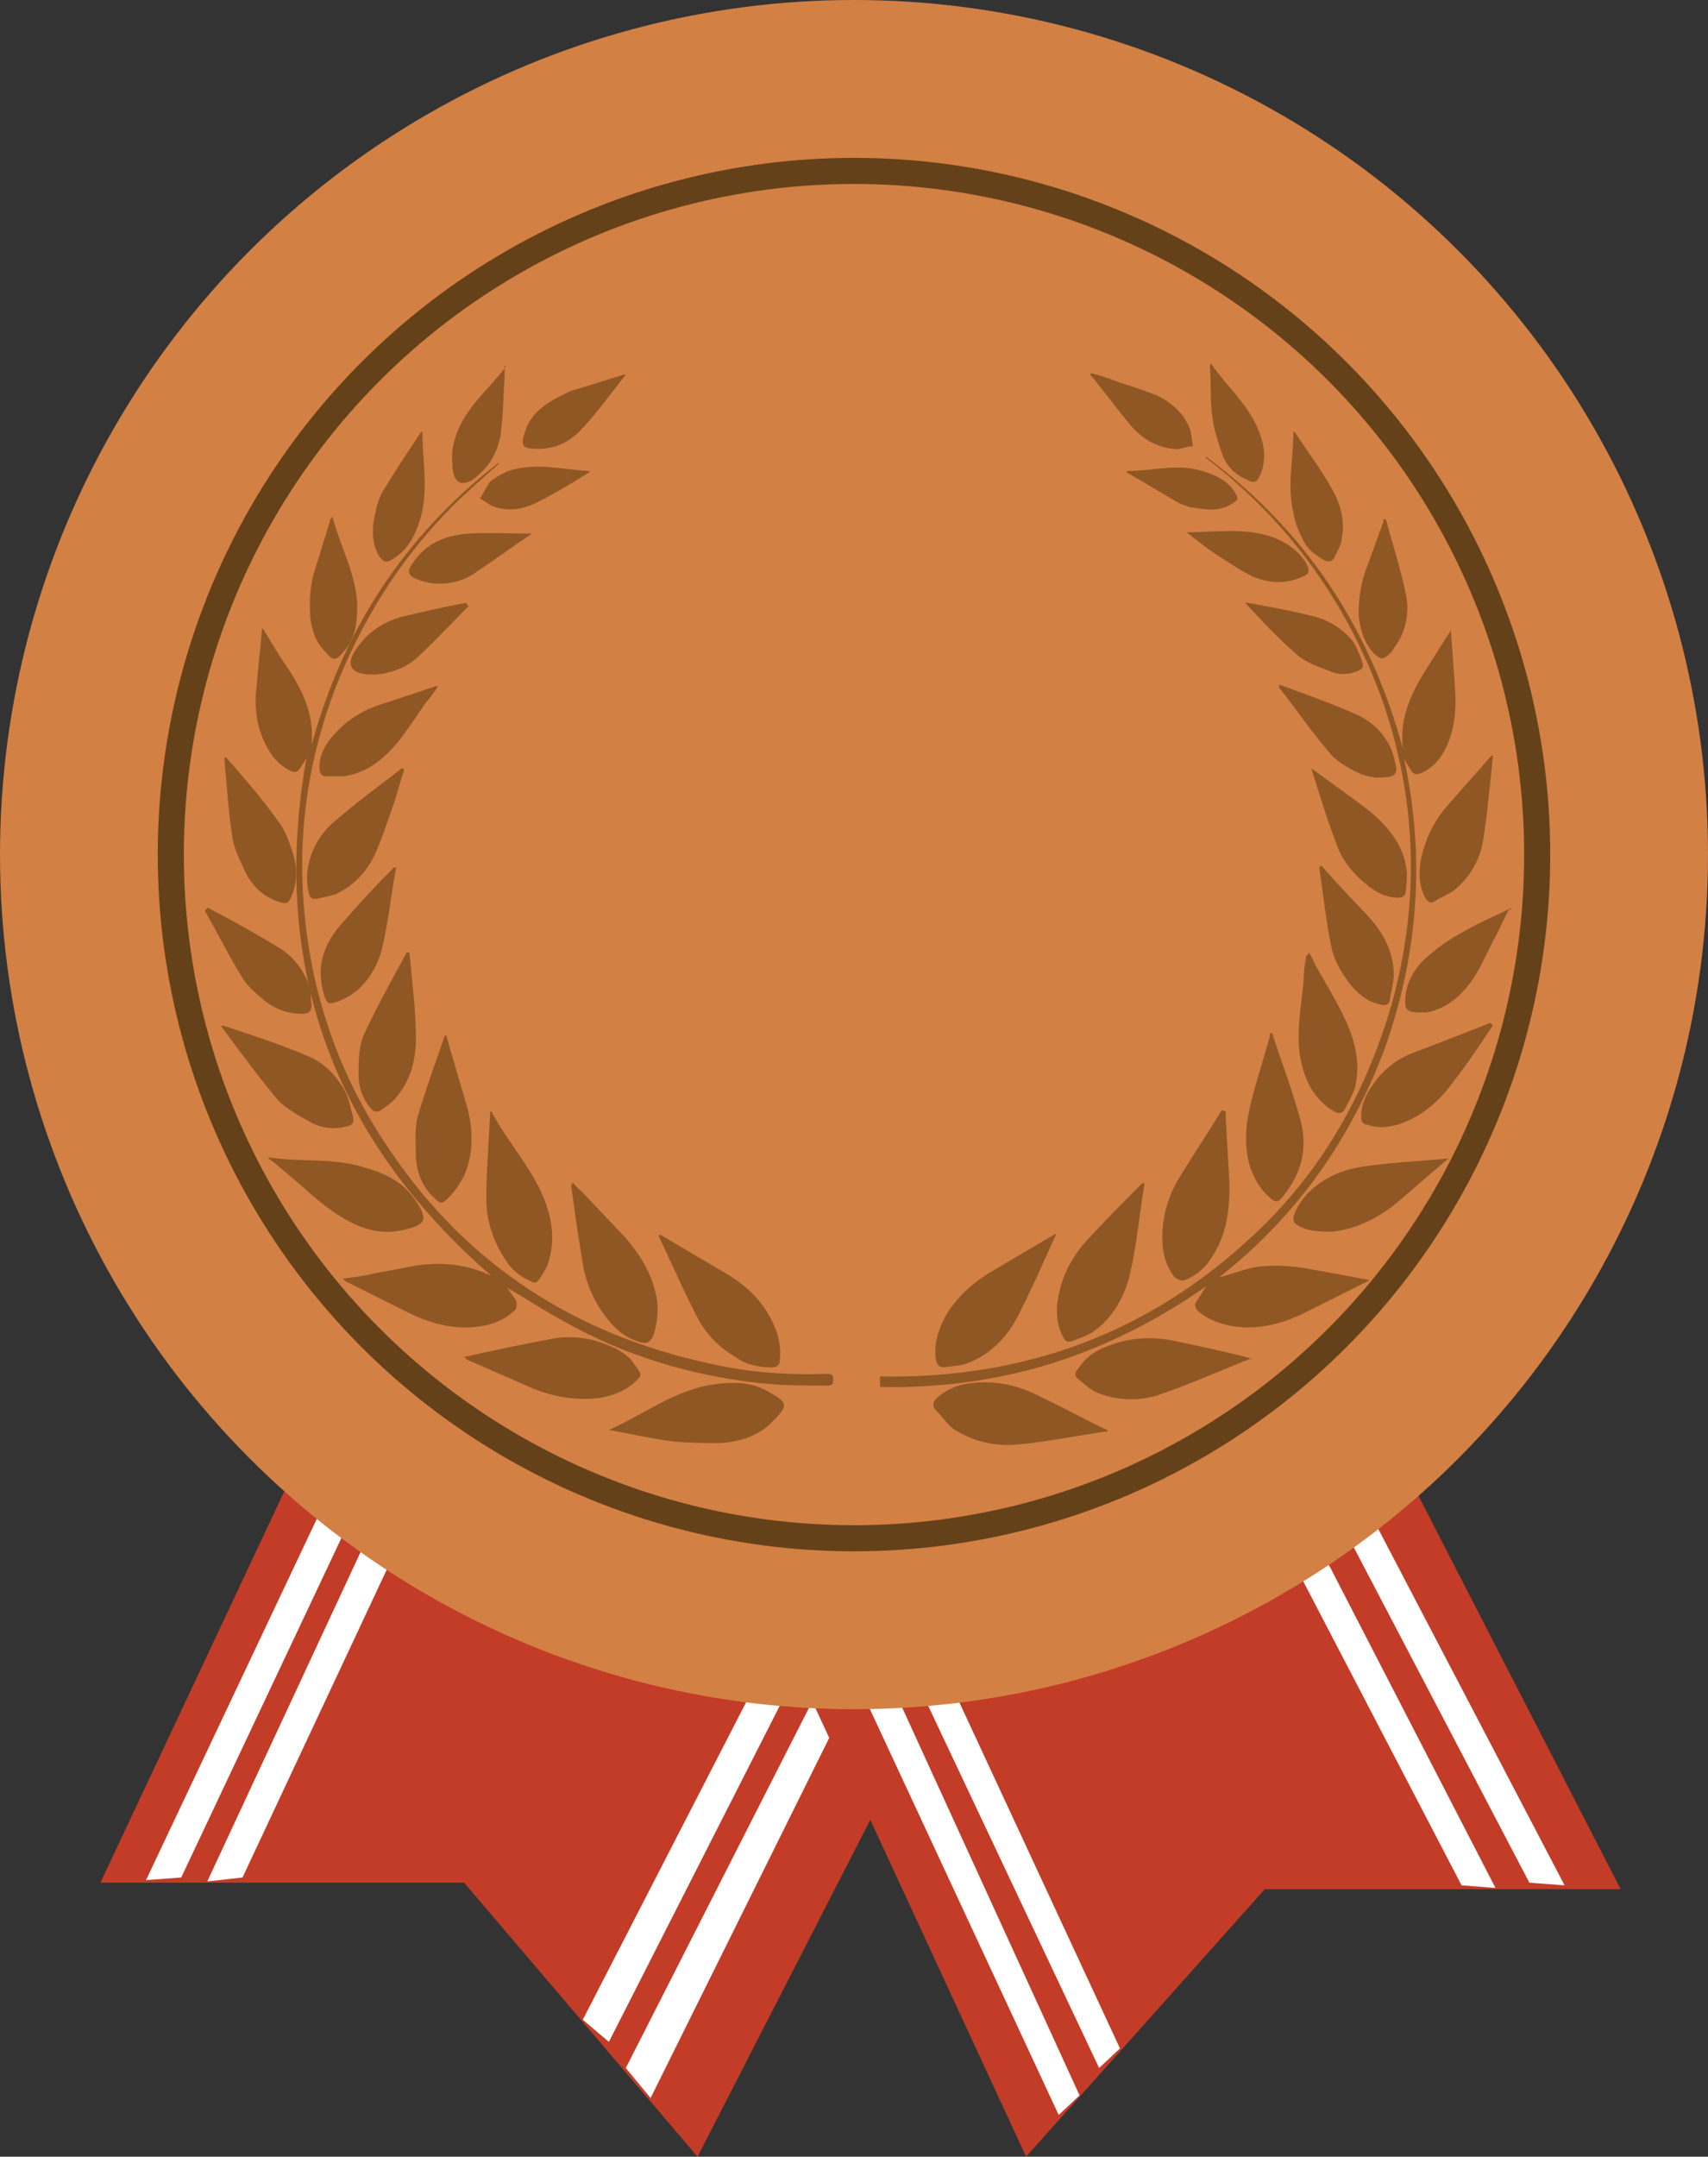
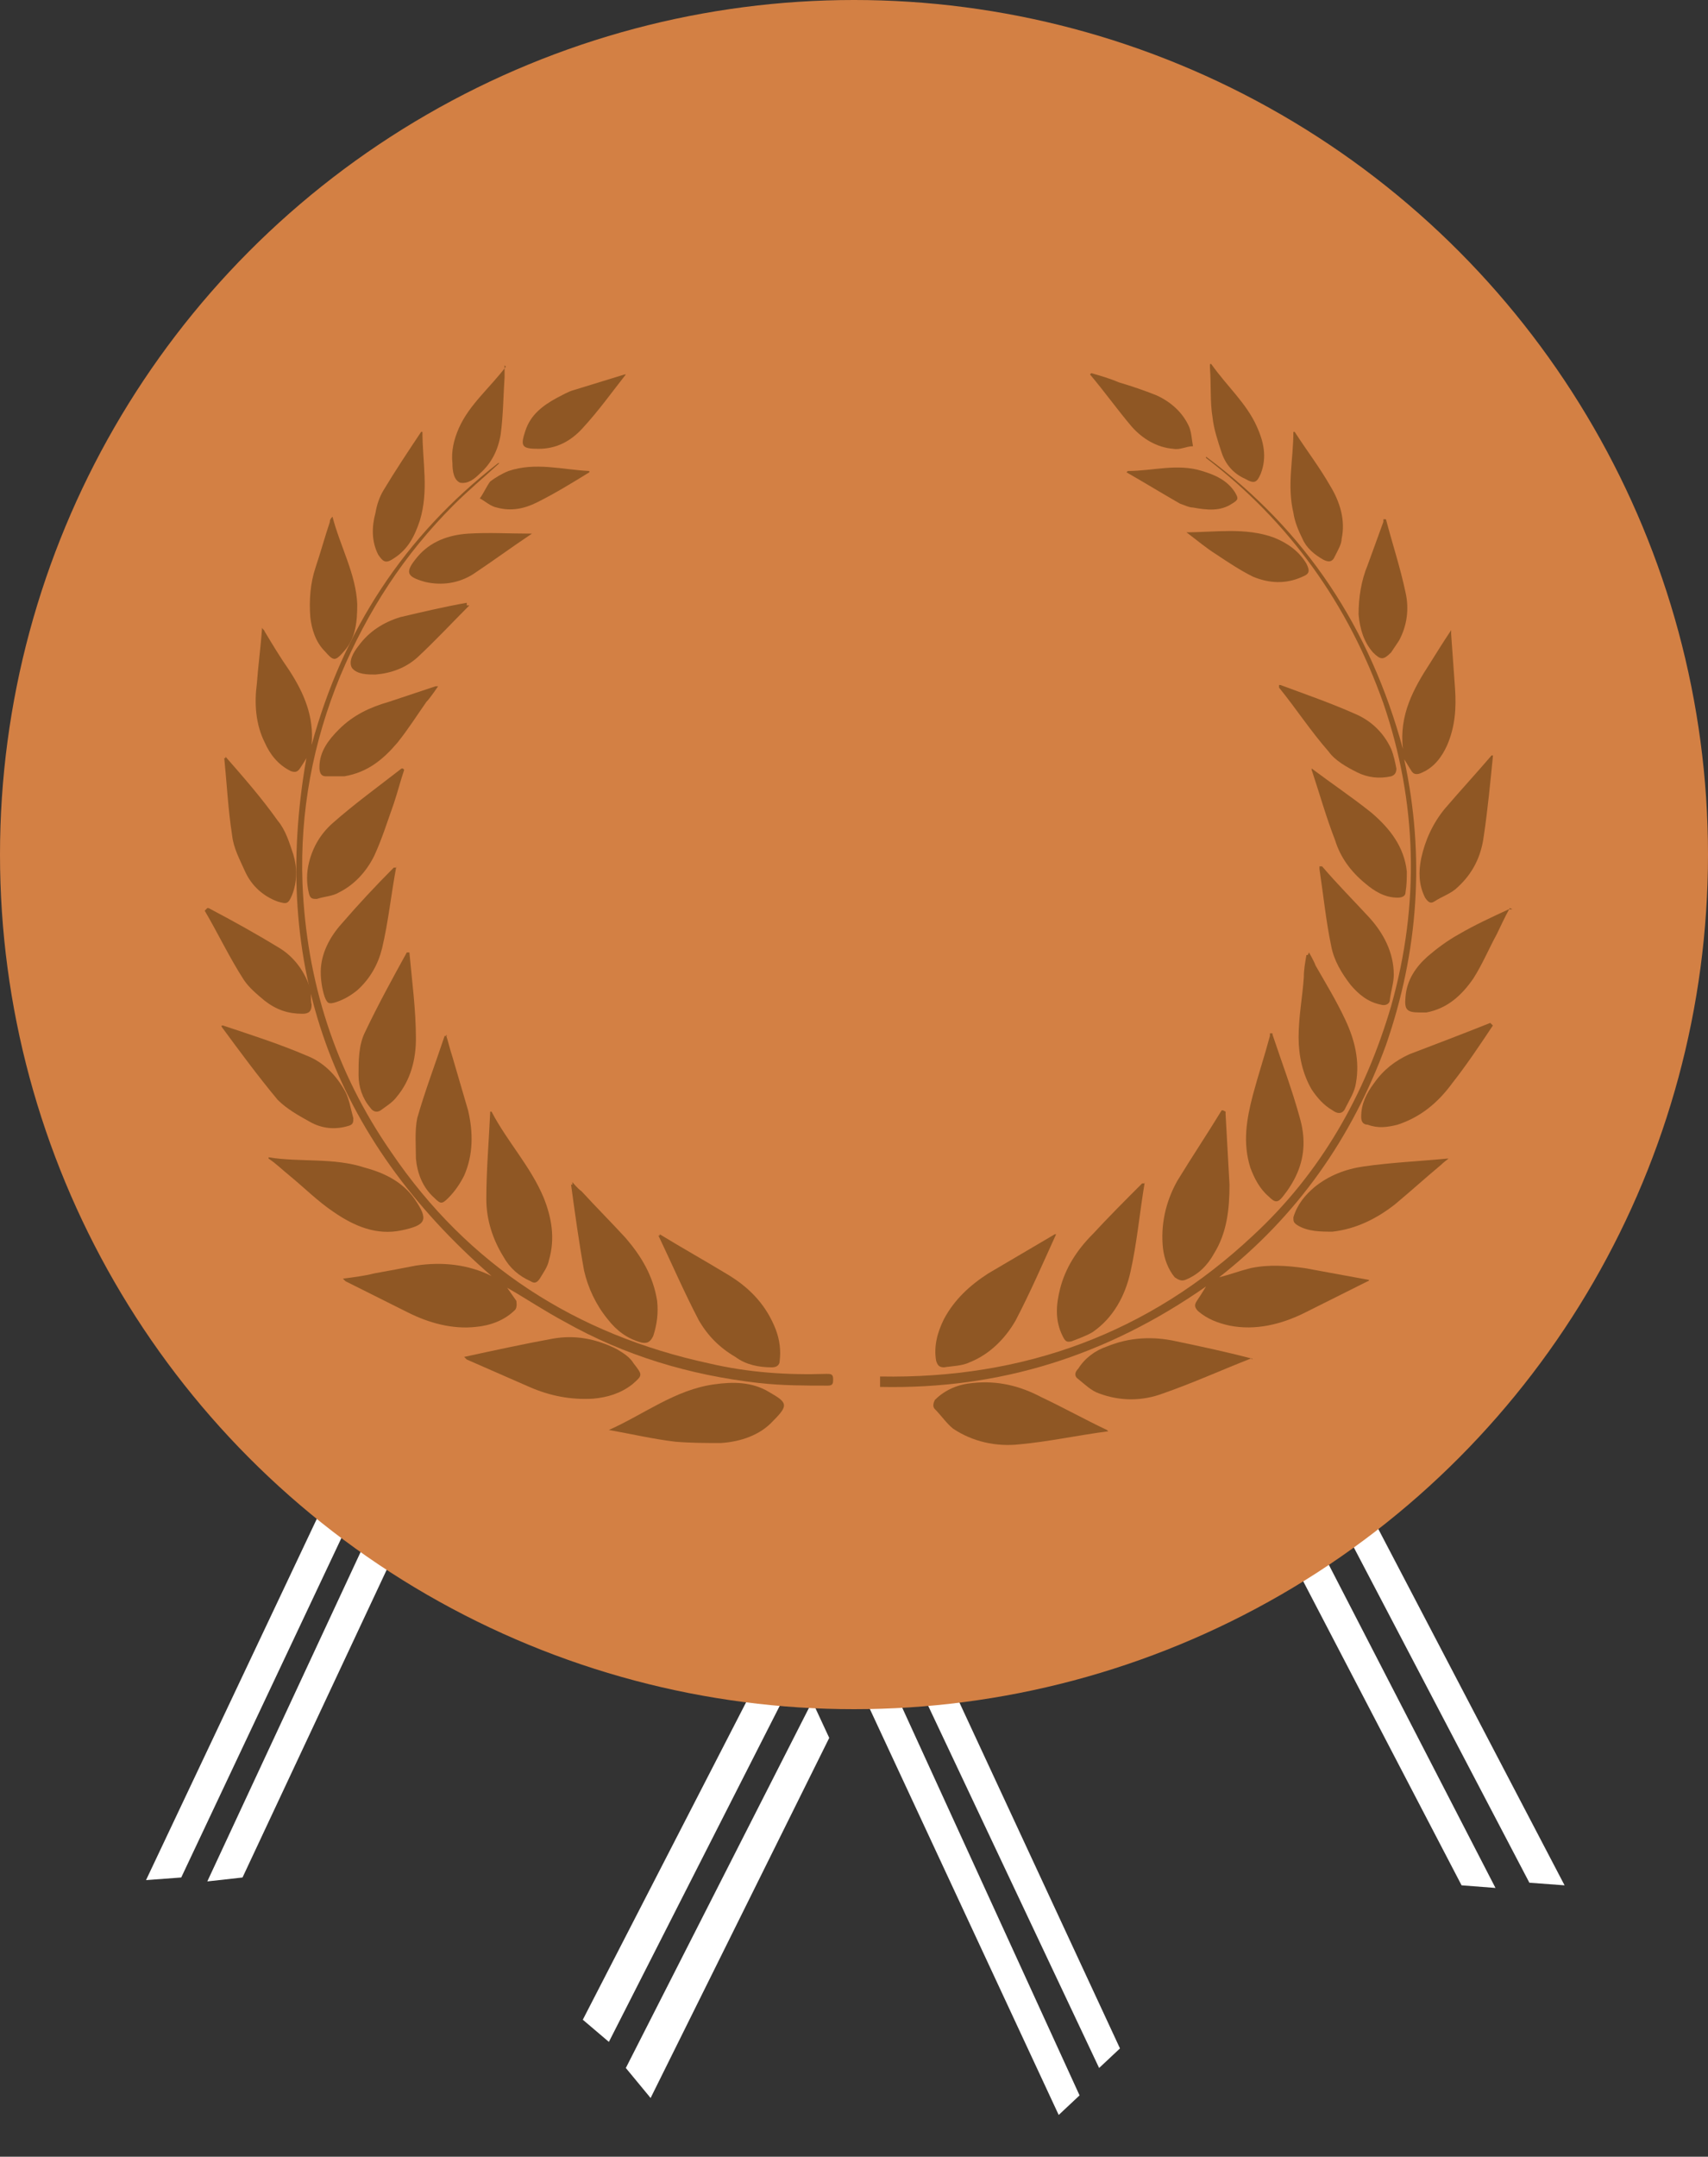
<svg xmlns="http://www.w3.org/2000/svg" id="Layer_2" viewBox="0 0 13.1 16.53">
  <rect x="0" y="0" width="13.1" height="16.53" fill="#333333" stroke="none" />
  <defs>
    <style>.cls-1{fill:none;}.cls-2{fill:#fff;}.cls-3{fill:#c33c27;}.cls-4{fill:#8f5724;}.cls-5,.cls-6{fill:#d38044;}.cls-6{stroke:#654119;stroke-miterlimit:10;stroke-width:.2px;}</style>
  </defs>
  <g id="Layer_1-2">
    <g>
      <g>
-         <path class="cls-3" d="M2.35,11.07l-1.58,3.36H3.56l1.79,2.1,1.94-3.78s-.53-.05-1.25-.17c-1.27-.22-3.12-.67-3.69-1.51Z" />
-         <polygon class="cls-3" points="7.87 16.53 9.7 14.48 12.43 14.48 10.81 11.33 6.04 12.57 6.5 13.57 7.87 16.53" />
-       </g>
+         </g>
      <polygon class="cls-2" points="8.28 16.06 8.12 16.21 6.5 12.73 6.71 12.63 8.28 16.06" />
      <polygon class="cls-2" points="8.59 15.7 8.43 15.85 6.81 12.42 7.02 12.32 8.59 15.7" />
      <polygon class="cls-2" points="11.73 14.43 12 14.45 10.19 10.99 9.98 11.09 11.73 14.43" />
      <polygon class="cls-2" points="1.39 14.39 1.12 14.41 2.79 10.88 3 10.98 1.39 14.39" />
      <polygon class="cls-2" points="1.86 14.39 1.59 14.42 3.22 10.92 3.44 11.02 1.86 14.39" />
      <polygon class="cls-2" points="4.47 15.48 4.67 15.65 6.42 12.21 6.21 12.1 4.47 15.48" />
      <polygon class="cls-2" points="11.21 14.45 11.47 14.47 9.7 11.04 9.49 11.15 11.21 14.45" />
      <polygon class="cls-2" points="4.8 15.85 4.99 16.08 6.36 13.32 6.36 13.32 6.23 13.04 4.8 15.85" />
      <circle class="cls-5" cx="6.55" cy="6.55" r="6.55" />
-       <circle class="cls-6" cx="6.55" cy="6.55" r="5.24" />
      <g>
        <path class="cls-4" d="M9.25,3.5c.77,.57,1.26,1.32,1.51,2.24-.03-.26,.08-.46,.21-.66,.05-.08,.1-.16,.16-.25,0,.02,0,.02,0,.03,.01,.14,.02,.28,.03,.42,.01,.15,0,.29-.06,.43-.04,.09-.1,.17-.19,.21-.04,.02-.07,.02-.09-.02-.02-.03-.03-.05-.05-.08,.16,.74,.11,1.47-.14,2.19-.26,.71-.68,1.31-1.28,1.78,.08-.02,.16-.05,.24-.07,.14-.03,.28-.02,.42,0l.49,.09s0,.01-.01,.01c-.16,.08-.32,.16-.48,.24-.18,.09-.38,.14-.58,.1-.09-.02-.17-.05-.24-.11-.03-.03-.03-.05-.01-.08,.02-.03,.04-.06,.07-.11-.76,.53-1.58,.79-2.5,.77v-.08c1.1,.02,2.06-.33,2.86-1.08,.52-.48,.86-1.08,1.06-1.76,.22-.78,.2-1.56-.06-2.32-.27-.76-.72-1.39-1.36-1.88Z" />
        <path class="cls-4" d="M3.83,3.55c-.12,.11-.24,.21-.35,.32-.38,.38-.66,.81-.87,1.31-.21,.51-.31,1.04-.29,1.59,.03,.75,.25,1.44,.68,2.06,.59,.87,1.42,1.4,2.44,1.62,.3,.07,.6,.09,.9,.08,.03,0,.05,0,.05,.04,0,.03,0,.05-.04,.05-.18,0-.35,0-.53-.02-.53-.06-1.03-.21-1.49-.47-.15-.08-.3-.18-.44-.26l.07,.1s.01,.05-.01,.07c-.08,.08-.19,.12-.3,.13-.18,.02-.36-.03-.52-.11-.16-.08-.32-.16-.48-.24,0,0,0,0-.02-.02,.08-.01,.16-.02,.24-.04,.11-.02,.22-.04,.32-.06,.2-.03,.4-.01,.58,.08-1.22-1.06-1.7-2.38-1.42-3.97-.01,.02-.03,.05-.05,.08-.02,.03-.04,.03-.07,.02-.1-.05-.16-.13-.2-.22-.07-.14-.08-.3-.06-.45,.01-.14,.03-.28,.04-.43,0,.01,.02,.02,.02,.03,.06,.1,.12,.2,.19,.3,.11,.17,.19,.35,.17,.57,.24-.88,.71-1.6,1.43-2.16Z" />
-         <path class="cls-4" d="M3.77,8.52c.12,.23,.3,.42,.4,.66,.06,.15,.09,.31,.04,.48-.01,.05-.04,.09-.07,.14-.02,.03-.04,.04-.07,.02-.09-.04-.16-.1-.21-.19-.08-.13-.13-.28-.13-.44,0-.22,.02-.45,.03-.67h.01Z" />
+         <path class="cls-4" d="M3.77,8.52c.12,.23,.3,.42,.4,.66,.06,.15,.09,.31,.04,.48-.01,.05-.04,.09-.07,.14-.02,.03-.04,.04-.07,.02-.09-.04-.16-.1-.21-.19-.08-.13-.13-.28-.13-.44,0-.22,.02-.45,.03-.67Z" />
        <path class="cls-4" d="M8.1,9.46h0c-.1,.22-.2,.45-.31,.66-.08,.14-.2,.26-.35,.32-.06,.03-.14,.03-.2,.04-.04,0-.05-.02-.06-.05-.02-.11,.01-.22,.06-.32,.08-.15,.2-.26,.34-.35,.17-.1,.34-.2,.51-.3h.01Z" />
        <path class="cls-4" d="M8.5,10.97c-.23,.03-.46,.08-.68,.1-.18,.02-.36-.02-.51-.12-.05-.04-.09-.1-.14-.15-.02-.02-.01-.05,0-.07,.08-.08,.18-.12,.29-.13,.19-.02,.36,.02,.53,.11,.17,.08,.33,.17,.5,.25h0Z" />
        <path class="cls-4" d="M3.56,10.4c.23-.05,.46-.1,.68-.14,.17-.03,.33,0,.49,.08,.05,.03,.1,.06,.13,.11,.07,.09,.07,.09-.01,.16-.09,.07-.19,.1-.3,.11-.17,.01-.33-.02-.49-.09-.16-.07-.32-.14-.48-.21,0,0,0,0-.02-.02Z" />
        <path class="cls-4" d="M5.06,9.46c.18,.11,.36,.21,.54,.32,.16,.1,.28,.23,.35,.41,.03,.08,.04,.16,.03,.24,0,.03-.02,.05-.06,.05-.1,0-.2-.02-.28-.08-.12-.07-.21-.16-.28-.28-.11-.21-.21-.44-.31-.65h.01Z" />
        <path class="cls-4" d="M4.39,9.06s.04,.05,.07,.07c.11,.12,.23,.24,.34,.36,.12,.14,.21,.29,.24,.48,.01,.09,0,.18-.03,.27-.02,.04-.04,.06-.09,.05-.11-.03-.19-.09-.26-.18-.09-.11-.15-.24-.18-.37-.04-.22-.07-.44-.1-.66h.01Z" />
        <path class="cls-4" d="M9.6,10.41c-.23,.09-.45,.19-.68,.27-.16,.06-.33,.06-.49,0-.06-.02-.11-.07-.16-.11-.03-.02-.03-.05,0-.08,.05-.08,.13-.14,.22-.17,.17-.07,.35-.08,.53-.04,.19,.04,.38,.08,.57,.13,0,0,0,0,.02,.01Z" />
        <path class="cls-4" d="M4.67,10.96c.27-.12,.51-.31,.81-.35,.14-.02,.29-.02,.42,.06,.14,.08,.15,.1,.03,.22-.1,.11-.25,.16-.4,.17-.12,0-.23,0-.35-.01-.17-.02-.34-.06-.51-.09Z" />
        <path class="cls-4" d="M9.4,8.52s0,.01,0,.02c.01,.18,.02,.36,.03,.54,0,.19-.02,.37-.12,.53-.05,.09-.12,.16-.22,.2-.03,.01-.05,0-.08-.02-.05-.06-.08-.14-.09-.22-.02-.18,.02-.36,.11-.52,.11-.18,.23-.36,.34-.54h.01Z" />
        <path class="cls-4" d="M8.78,9.06c-.04,.24-.06,.47-.11,.69-.04,.18-.13,.35-.29,.46-.05,.03-.11,.05-.16,.07-.04,.01-.05,0-.07-.04-.06-.12-.05-.24-.02-.36,.04-.16,.13-.3,.25-.42,.12-.13,.25-.26,.38-.39h.02Z" />
        <path class="cls-4" d="M9.76,7.93c.07,.21,.15,.42,.21,.64,.04,.14,.04,.28-.02,.42-.03,.07-.07,.13-.11,.18-.04,.05-.06,.05-.11,0-.07-.06-.11-.14-.14-.22-.06-.19-.03-.37,.02-.56,.04-.15,.09-.3,.13-.45v-.02h.02Z" />
        <path class="cls-4" d="M11.11,8.88s-.04,.03-.06,.05c-.12,.1-.23,.2-.35,.3-.14,.11-.3,.19-.48,.21-.09,0-.19,0-.27-.05-.03-.02-.03-.03-.03-.06,.03-.1,.09-.17,.16-.23,.11-.09,.24-.14,.38-.16,.21-.03,.43-.04,.64-.06h0Z" />
        <path class="cls-4" d="M2.06,8.87c.24,.04,.5,0,.74,.08,.15,.04,.29,.11,.38,.24,.11,.16,.09,.2-.1,.24-.19,.04-.36-.03-.52-.14-.12-.08-.23-.19-.34-.28-.05-.04-.1-.09-.16-.13h0Z" />
        <path class="cls-4" d="M3.42,7.93c.02,.06,.03,.11,.05,.17,.04,.14,.08,.27,.12,.41,.04,.17,.04,.34-.03,.5-.03,.06-.07,.12-.12,.17-.05,.05-.06,.05-.11,0-.09-.08-.13-.19-.14-.3,0-.1-.01-.21,.01-.31,.06-.21,.14-.42,.21-.63h.02Z" />
        <path class="cls-4" d="M10.04,7.3s.04,.07,.05,.1c.08,.14,.16,.27,.23,.42,.07,.15,.11,.31,.08,.48-.01,.07-.05,.13-.08,.19-.02,.05-.06,.05-.1,.02-.07-.04-.12-.1-.16-.16-.07-.12-.1-.26-.1-.4,0-.16,.03-.31,.04-.46,0-.06,.01-.11,.02-.17h.01Z" />
        <path class="cls-4" d="M11.45,7.86c-.1,.15-.2,.3-.31,.44-.11,.15-.24,.26-.42,.32-.08,.02-.15,.03-.23,0-.04,0-.05-.03-.05-.06,0-.1,.04-.18,.1-.26,.07-.1,.16-.17,.27-.22,.21-.08,.42-.16,.62-.24h0Z" />
        <path class="cls-4" d="M3.14,7.3c.02,.22,.05,.44,.05,.66,0,.16-.04,.32-.15,.45-.03,.04-.08,.07-.12,.1-.03,.02-.06,.01-.08-.02-.06-.07-.09-.16-.09-.25,0-.11,0-.23,.05-.33,.1-.21,.21-.41,.32-.61h.02Z" />
        <path class="cls-4" d="M1.7,7.86h.01c.21,.07,.43,.14,.64,.23,.13,.05,.23,.15,.3,.28,.03,.06,.04,.13,.06,.2,0,.03,0,.05-.04,.06-.1,.03-.2,.02-.29-.03-.09-.05-.18-.1-.25-.17-.15-.18-.29-.37-.43-.56Z" />
        <path class="cls-4" d="M3.1,5.9c-.03,.09-.05,.17-.08,.26-.05,.14-.09,.27-.15,.4-.06,.12-.15,.22-.27,.28-.05,.03-.11,.03-.17,.05-.03,0-.05,0-.06-.04-.02-.08-.02-.16,0-.24,.03-.12,.09-.22,.18-.3,.17-.15,.35-.28,.53-.42h.01Z" />
        <path class="cls-4" d="M1.73,5.8c.14,.16,.28,.32,.4,.49,.06,.07,.09,.17,.12,.26,.03,.1,.03,.21-.01,.31-.03,.07-.04,.07-.11,.05-.11-.04-.2-.12-.25-.23-.04-.09-.09-.18-.1-.28-.03-.19-.04-.39-.06-.59h.01Z" />
        <path class="cls-4" d="M11.45,5.8c-.02,.2-.04,.41-.07,.61-.02,.15-.08,.28-.2,.39-.05,.05-.12,.07-.18,.11-.03,.02-.05,0-.07-.03-.05-.1-.05-.2-.03-.3,.03-.14,.09-.27,.18-.38,.12-.14,.24-.27,.36-.41h.01Z" />
        <path class="cls-4" d="M10.06,5.89c.16,.12,.31,.22,.46,.34,.14,.12,.25,.26,.27,.45,0,.05,0,.1-.01,.16,0,.03-.03,.04-.06,.04-.1,0-.18-.05-.25-.11-.11-.09-.19-.2-.23-.33-.07-.18-.12-.36-.18-.54v-.02Z" />
        <path class="cls-4" d="M3.04,6.64c-.04,.21-.06,.42-.11,.63-.03,.12-.09,.23-.19,.32-.05,.04-.1,.07-.16,.09-.06,.02-.07,.01-.09-.04-.02-.06-.03-.13-.03-.19,0-.14,.07-.27,.16-.37,.13-.15,.26-.29,.4-.43h.02Z" />
        <path class="cls-4" d="M10.12,6.64h.02c.12,.14,.24,.26,.36,.39,.11,.12,.19,.27,.19,.44,0,.06-.02,.12-.03,.19,0,.04-.04,.05-.07,.04-.1-.02-.17-.08-.23-.15-.07-.09-.13-.19-.15-.3-.04-.19-.06-.39-.09-.59Z" />
        <path class="cls-4" d="M9.82,5.25c.19,.07,.39,.14,.57,.22,.12,.05,.22,.14,.28,.27,.02,.05,.03,.1,.04,.15,0,.03-.01,.05-.04,.06-.09,.02-.18,.01-.26-.03-.08-.04-.17-.09-.22-.16-.14-.16-.25-.33-.38-.49v-.02Z" />
        <path class="cls-4" d="M3.36,5.26s-.06,.09-.09,.12c-.07,.1-.14,.21-.22,.31-.11,.13-.23,.23-.41,.26-.05,0-.09,0-.14,0-.04,0-.05-.03-.05-.07,0-.12,.07-.21,.15-.29,.11-.11,.24-.17,.38-.21,.12-.04,.24-.08,.36-.12,0,0,.01,0,.03,0Z" />
        <path class="cls-4" d="M11.58,6.96c-.04,.07-.07,.14-.1,.2-.06,.11-.11,.23-.18,.34-.09,.13-.2,.23-.36,.26-.02,0-.03,0-.05,0-.1,0-.12-.02-.11-.12,.01-.13,.08-.23,.17-.31,.07-.06,.15-.12,.24-.17,.12-.07,.25-.13,.38-.19,0,0,.01,0,.03,0Z" />
        <path class="cls-4" d="M1.6,6.96c.19,.1,.37,.2,.55,.31,.11,.07,.19,.18,.23,.31,.01,.04,0,.08,.01,.12,0,.05-.02,.07-.07,.07-.11,0-.2-.03-.29-.1-.06-.05-.12-.1-.16-.16-.11-.17-.2-.36-.3-.53l.02-.02Z" />
        <path class="cls-4" d="M10.63,3.98c.05,.19,.11,.37,.15,.56,.03,.13,.01,.26-.05,.37-.02,.03-.04,.06-.06,.09-.06,.06-.08,.06-.14,0-.07-.08-.1-.18-.11-.29,0-.13,.02-.26,.07-.38,.04-.11,.08-.22,.12-.33v-.02h.03Z" />
        <path class="cls-4" d="M2.55,3.96c.06,.23,.18,.44,.19,.67,0,.13-.01,.26-.1,.36-.07,.08-.08,.08-.15,0-.07-.07-.1-.17-.11-.26-.01-.13,0-.26,.04-.38,.04-.12,.07-.23,.11-.35,0-.01,0-.02,.02-.04Z" />
        <path class="cls-4" d="M9.93,3.31c.09,.14,.19,.27,.27,.41,.08,.13,.12,.27,.09,.41,0,.04-.03,.09-.05,.13-.02,.05-.05,.05-.09,.03-.07-.04-.13-.09-.16-.16-.03-.06-.06-.13-.07-.2-.05-.21,0-.41,0-.62h.01Z" />
        <path class="cls-4" d="M3.24,3.31c0,.23,.05,.45-.02,.68-.04,.12-.09,.22-.2,.29-.06,.04-.08,.03-.12-.03-.05-.1-.05-.21-.02-.32,.01-.06,.03-.12,.06-.17,.09-.15,.19-.3,.29-.45h.02Z" />
-         <path class="cls-4" d="M9.57,4.62c.16,.03,.33,.06,.49,.1,.13,.03,.24,.1,.32,.2,.03,.05,.05,.1,.07,.16,.01,.03,0,.05-.03,.06-.07,.03-.15,.04-.23,0-.08-.03-.17-.06-.24-.12-.14-.12-.27-.26-.4-.4h.01Z" />
        <path class="cls-4" d="M3.6,4.64c-.13,.13-.26,.27-.4,.4-.09,.08-.2,.12-.32,.13-.06,0-.14,0-.18-.05-.03-.05,.01-.12,.05-.17,.08-.11,.19-.18,.32-.22,.17-.04,.34-.08,.51-.11v.02Z" />
        <path class="cls-4" d="M9.09,4.08c.23,0,.46-.04,.68,.04,.1,.04,.19,.1,.25,.2,.03,.06,.02,.08-.03,.1-.13,.06-.26,.05-.38,0-.1-.05-.19-.11-.28-.17-.08-.05-.15-.11-.23-.17Z" />
        <path class="cls-4" d="M4.08,4.09c-.15,.1-.3,.21-.45,.31-.11,.07-.24,.09-.37,.06-.14-.04-.16-.07-.06-.19,.1-.12,.24-.17,.39-.18,.16-.01,.32,0,.49,0h0Z" />
        <path class="cls-4" d="M9.29,2.79c.12,.17,.27,.3,.35,.48,.05,.11,.08,.23,.03,.36-.03,.07-.05,.08-.12,.04-.09-.04-.15-.11-.18-.2-.03-.09-.06-.18-.07-.27-.02-.12-.01-.25-.02-.38,0,0,0-.01,0-.03Z" />
        <path class="cls-4" d="M8.37,2.86c.07,.02,.14,.04,.21,.07,.1,.03,.19,.06,.29,.1,.11,.05,.2,.13,.25,.24,.02,.05,.02,.1,.03,.15-.05,0-.1,.03-.15,.02-.13-.01-.24-.08-.32-.17-.11-.13-.21-.27-.32-.4h0Z" />
        <path class="cls-4" d="M4.8,2.87c-.11,.14-.21,.28-.33,.41-.09,.1-.2,.16-.34,.16-.13,0-.14-.02-.1-.14,.04-.12,.13-.19,.24-.25,.04-.02,.09-.05,.13-.06,.13-.04,.26-.08,.39-.12h.01Z" />
        <path class="cls-4" d="M3.87,2.8s0,.06,0,.09c-.01,.15-.01,.29-.03,.44-.02,.12-.07,.22-.16,.3-.04,.04-.09,.08-.15,.07-.05-.02-.06-.09-.06-.15-.01-.09,.01-.18,.05-.27,.08-.18,.24-.31,.36-.47Z" />
        <path class="cls-4" d="M8.65,3.61c.19,0,.38-.06,.57,0,.1,.03,.19,.07,.25,.16,.03,.05,.03,.06-.02,.09-.09,.06-.19,.05-.3,.03-.03,0-.07-.02-.1-.03-.14-.08-.27-.16-.41-.24h0Z" />
        <path class="cls-4" d="M4.52,3.62c-.13,.08-.26,.16-.4,.23-.1,.05-.2,.07-.31,.04-.05-.01-.09-.05-.13-.07,.03-.04,.05-.09,.08-.13,.04-.03,.09-.06,.14-.08,.21-.07,.41-.01,.62,0h0Z" />
      </g>
      <polygon class="cls-1" points="6.56 12.95 6.36 13.35 6.42 13.49 6.56 12.95" />
    </g>
  </g>
</svg>